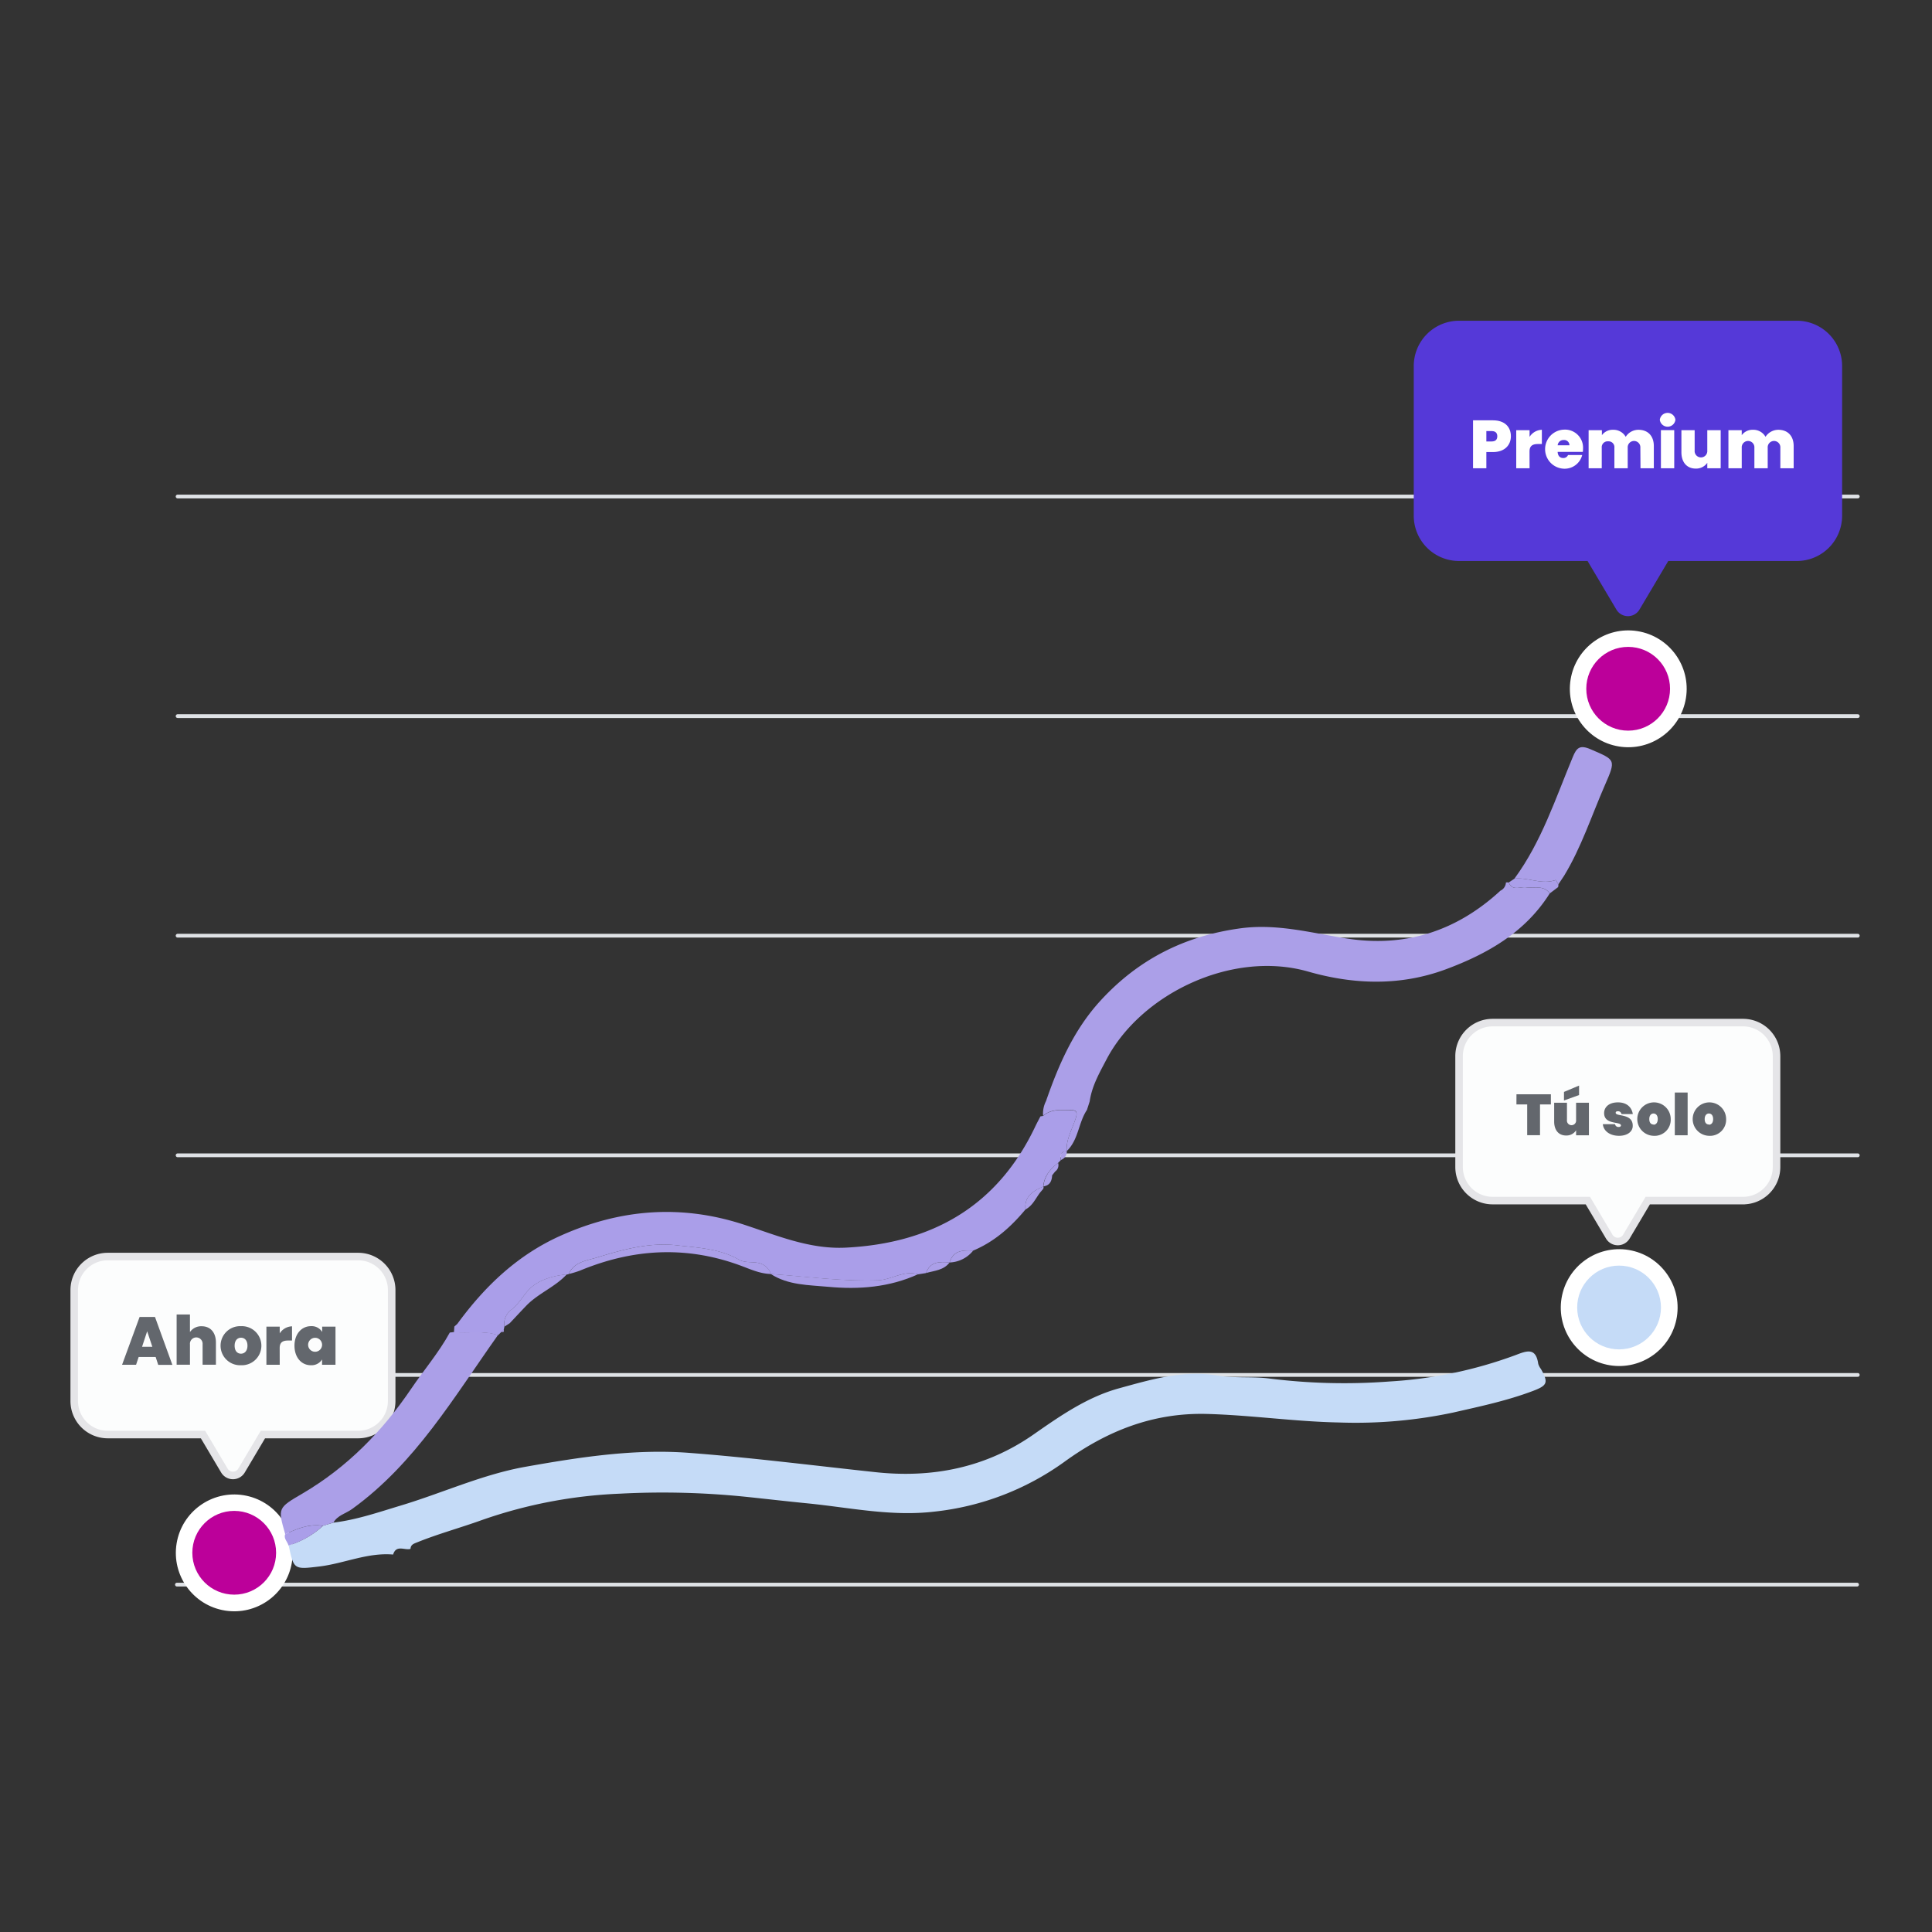
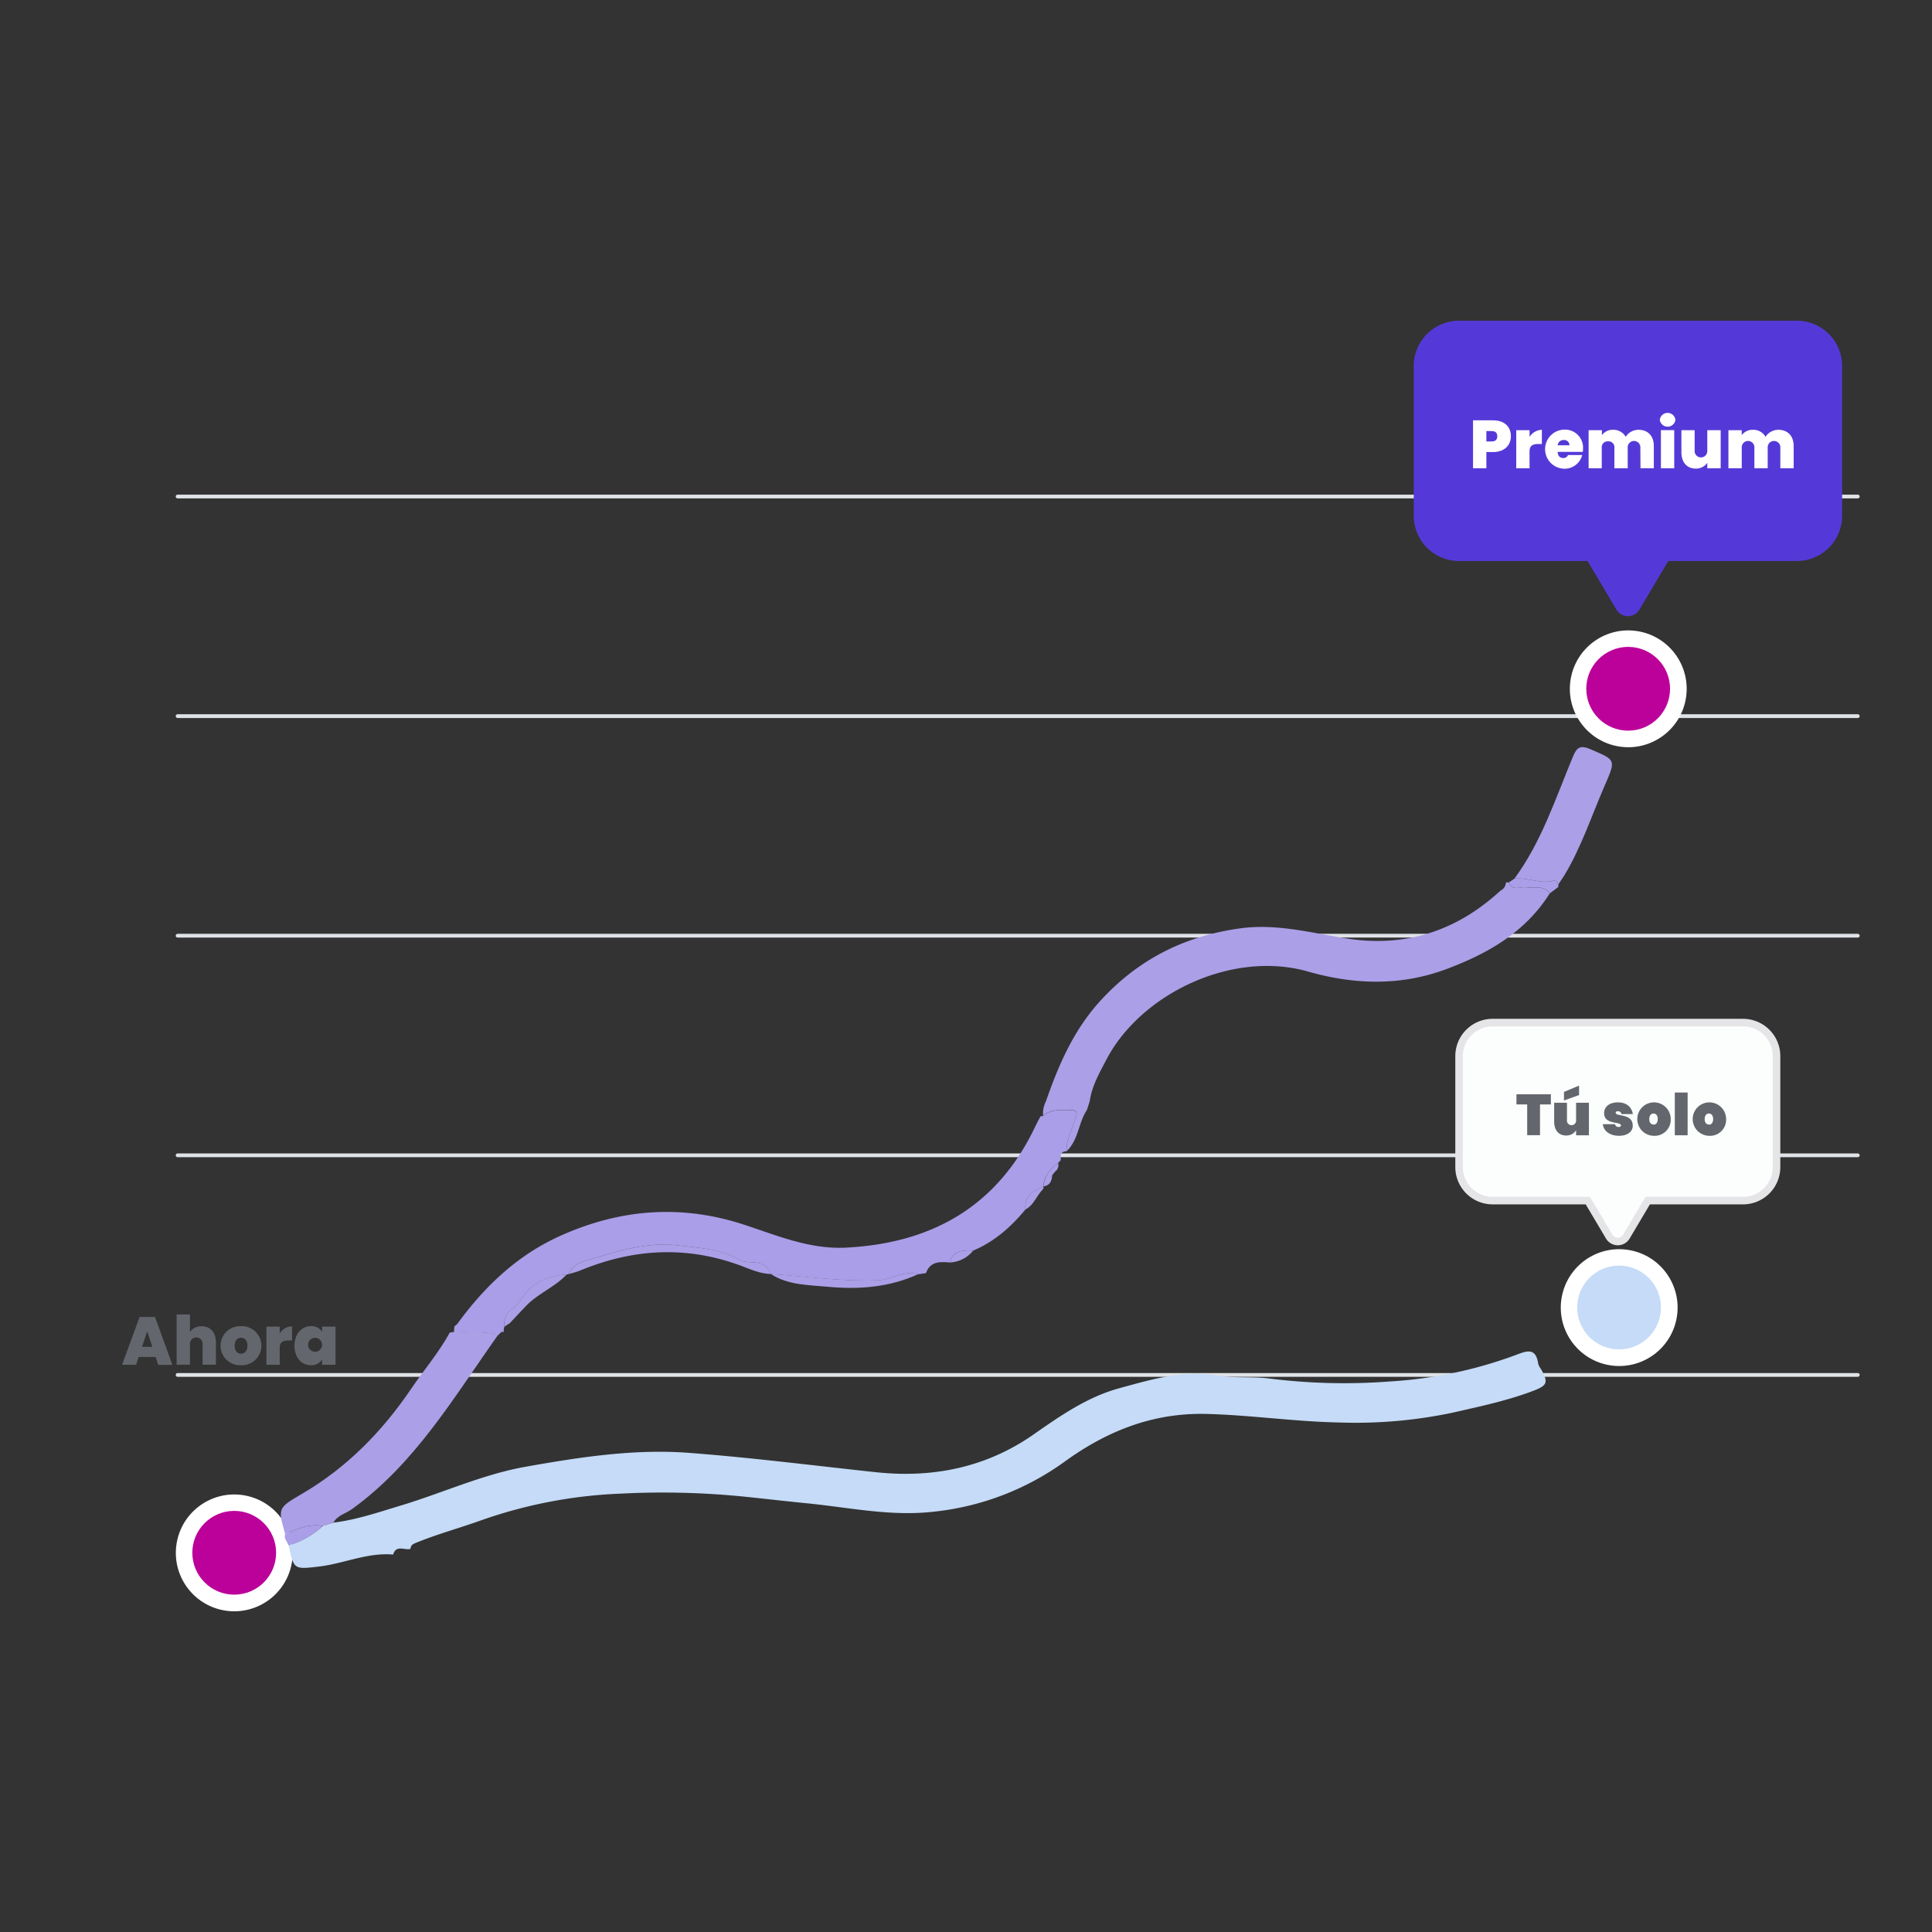
<svg xmlns="http://www.w3.org/2000/svg" id="b5c711fc-70c3-4daa-8cab-6bafbf8c022c" data-name="Capa 1" width="512" height="512" viewBox="0 0 512 512">
  <rect x="0" y="0" width="512" height="512" fill="#333333" stroke="none" />
  <defs>
    <style>      .e183f1ce-fe83-4908-85a4-d32279c54456 {        fill: #dfe2e6;        stroke: #dfe2e6;        stroke-linecap: round;      }      .e183f1ce-fe83-4908-85a4-d32279c54456, .fe7a41e8-be69-409b-83ca-cbcf6043315c {        stroke-miterlimit: 10;      }      .fe7a41e8-be69-409b-83ca-cbcf6043315c {        fill: #fcfdfd;        stroke: #e5e5e8;        stroke-width: 2px;      }      .a9a84275-36a9-4290-b5f3-624756fa2cd6 {        fill: #5539d8;      }      .e28120b7-abc1-4577-8f94-82b357c6611b {        fill: #fff;      }      .a596590a-ea89-43f7-a5b9-297adcc6d2cb {        fill: #bc009a;      }      .af7c050f-d2b2-48f5-b3d9-b11aae16853c {        fill: #c5dbf7;      }      .a1b0c78c-2d42-477c-9751-631680f2c99a {        fill: #63676d;      }      .bd5ef464-083e-4980-89a3-8dabd5fabb11 {        fill: #aa9ee9;      }      .f84405ae-2475-4f93-be2b-827dd7c18e0b {        fill: #ab9fe8;      }      .b76407aa-37e9-4fc2-8d2f-3a3c97325fd4 {        fill: #e5e5e8;      }    </style>
  </defs>
  <g>
    <g>
      <line class="e183f1ce-fe83-4908-85a4-d32279c54456" x1="47.07" y1="364.37" x2="492.33" y2="364.37" />
      <line class="e183f1ce-fe83-4908-85a4-d32279c54456" x1="47.07" y1="306.17" x2="492.33" y2="306.17" />
      <line class="e183f1ce-fe83-4908-85a4-d32279c54456" x1="47.07" y1="247.97" x2="492.33" y2="247.97" />
      <line class="e183f1ce-fe83-4908-85a4-d32279c54456" x1="47.07" y1="189.78" x2="492.33" y2="189.78" />
      <line class="e183f1ce-fe83-4908-85a4-d32279c54456" x1="47.07" y1="131.58" x2="492.33" y2="131.58" />
-       <line class="e183f1ce-fe83-4908-85a4-d32279c54456" x1="46.89" y1="419.94" x2="492.14" y2="419.94" />
    </g>
    <path class="fe7a41e8-be69-409b-83ca-cbcf6043315c" d="M461.93,271H395.55a8.89,8.89,0,0,0-8.88,8.88v29.41a8.89,8.89,0,0,0,8.88,8.88H420.8l5.66,9.54a2.64,2.64,0,0,0,4.55,0l5.66-9.54h25.26a8.88,8.88,0,0,0,8.87-8.88V279.85A8.88,8.88,0,0,0,461.93,271Z" />
-     <path class="fe7a41e8-be69-409b-83ca-cbcf6043315c" d="M94.93,333H28.55a8.89,8.89,0,0,0-8.88,8.88v29.41a8.89,8.89,0,0,0,8.88,8.88H53.8l5.66,9.54a2.64,2.64,0,0,0,4.55,0l5.66-9.54H94.93a8.88,8.88,0,0,0,8.87-8.88V341.85A8.88,8.88,0,0,0,94.93,333Z" />
    <path class="a9a84275-36a9-4290-b5f3-624756fa2cd6" d="M476.18,85H386.66a12,12,0,0,0-12,12v39.67a12,12,0,0,0,12,12h34.06l7.64,12.87a3.55,3.55,0,0,0,6.12,0l7.63-12.87h34.07a12,12,0,0,0,12-12V97A12,12,0,0,0,476.18,85Z" />
    <g>
      <circle class="e28120b7-abc1-4577-8f94-82b357c6611b" cx="62.07" cy="411.5" r="15.48" transform="translate(-354.05 407.01) rotate(-80.8)" />
      <circle class="a596590a-ea89-43f7-a5b9-297adcc6d2cb" cx="62.07" cy="411.5" r="11.1" />
    </g>
    <g>
      <circle class="e28120b7-abc1-4577-8f94-82b357c6611b" cx="429.07" cy="346.5" r="15.48" transform="translate(18.46 714.68) rotate(-80.8)" />
      <circle class="af7c050f-d2b2-48f5-b3d9-b11aae16853c" cx="429.07" cy="346.5" r="11.1" />
    </g>
    <g>
      <circle class="e28120b7-abc1-4577-8f94-82b357c6611b" cx="431.48" cy="182.53" r="15.48" transform="translate(182.34 579.29) rotate(-80.8)" />
      <circle class="a596590a-ea89-43f7-a5b9-297adcc6d2cb" cx="431.48" cy="182.53" r="11.1" />
    </g>
    <g>
      <path class="e28120b7-abc1-4577-8f94-82b357c6611b" d="M395.65,119.8H393.9v4.29h-3.53v-12.7h5.28c3.15,0,4.75,1.78,4.75,4.23C400.4,117.84,398.87,119.8,395.65,119.8Zm-.34-2.81c1.06,0,1.49-.54,1.49-1.37s-.43-1.38-1.49-1.38H393.9V117Z" />
      <path class="e28120b7-abc1-4577-8f94-82b357c6611b" d="M405.35,124.09h-3.53V114h3.53v1.78a4,4,0,0,1,3.26-1.88v3.77h-1c-1.46,0-2.27.47-2.27,2Z" />
      <path class="e28120b7-abc1-4577-8f94-82b357c6611b" d="M414.42,124.21a5.18,5.18,0,0,1,0-10.35,4.78,4.78,0,0,1,5.1,5.06,5.79,5.79,0,0,1-.06.83h-6.67c.07,1.17.7,1.63,1.49,1.63a1.31,1.31,0,0,0,1.26-.79h3.76A4.8,4.8,0,0,1,414.42,124.21ZM412.8,118h3.12a1.39,1.39,0,0,0-1.51-1.39A1.53,1.53,0,0,0,412.8,118Z" />
      <path class="e28120b7-abc1-4577-8f94-82b357c6611b" d="M434.71,118.67a1.68,1.68,0,1,0-3.35,0v5.42h-3.53v-5.42a1.54,1.54,0,0,0-1.65-1.71,1.56,1.56,0,0,0-1.7,1.71v5.42H421V114h3.52v1.33a3.5,3.5,0,0,1,2.94-1.43,3.72,3.72,0,0,1,3.37,1.86,4,4,0,0,1,3.36-1.86c2.56,0,4.09,1.66,4.09,4.31v5.89h-3.53Z" />
      <path class="e28120b7-abc1-4577-8f94-82b357c6611b" d="M439.87,111.25a2.08,2.08,0,0,1,4.13,0,2.08,2.08,0,0,1-4.13,0Zm.29,2.74h3.53v10.1h-3.53Z" />
      <path class="e28120b7-abc1-4577-8f94-82b357c6611b" d="M456,124.09h-3.55v-1.44a3.59,3.59,0,0,1-3.06,1.53c-2.34,0-3.8-1.66-3.8-4.33V114h3.51v5.41a1.68,1.68,0,1,0,3.35,0V114H456Z" />
      <path class="e28120b7-abc1-4577-8f94-82b357c6611b" d="M471.81,118.67a1.68,1.68,0,1,0-3.35,0v5.42h-3.53v-5.42a1.68,1.68,0,1,0-3.35,0v5.42h-3.53V114h3.53v1.33a3.5,3.5,0,0,1,2.94-1.43,3.69,3.69,0,0,1,3.36,1.86,4.07,4.07,0,0,1,3.37-1.86c2.56,0,4.09,1.66,4.09,4.31v5.89h-3.53Z" />
    </g>
    <g>
      <path class="a1b0c78c-2d42-477c-9751-631680f2c99a" d="M41.25,359.61h-4.5l-.69,2.07H32.35L37,349h4.07l4.61,12.7H41.93ZM39,352.8l-1.35,4.11h2.72Z" />
      <path class="a1b0c78c-2d42-477c-9751-631680f2c99a" d="M46.81,348.35h3.53V353a3.63,3.63,0,0,1,3.11-1.53c2.31,0,3.77,1.65,3.77,4.3v5.89H53.69v-5.42a1.68,1.68,0,1,0-3.35,0v5.42H46.81Z" />
      <path class="a1b0c78c-2d42-477c-9751-631680f2c99a" d="M63.86,361.8a5.18,5.18,0,1,1,0-10.35,5.18,5.18,0,1,1,0,10.35Zm0-3.06c.9,0,1.72-.66,1.72-2.12s-.81-2.11-1.71-2.11-1.69.67-1.69,2.11S62.94,358.74,63.86,358.74Z" />
      <path class="a1b0c78c-2d42-477c-9751-631680f2c99a" d="M74.13,361.68H70.6v-10.1h3.53v1.78a4,4,0,0,1,3.26-1.87v3.76h-1c-1.46,0-2.27.47-2.27,2Z" />
      <path class="a1b0c78c-2d42-477c-9751-631680f2c99a" d="M82.38,351.45a3.25,3.25,0,0,1,3,1.53v-1.4h3.53v10.1H85.35v-1.41a3.28,3.28,0,0,1-3,1.53c-2.4,0-4.31-2-4.31-5.18S80,351.45,82.38,351.45Zm1.13,3.08a1.86,1.86,0,0,0-1.84,2.09,1.85,1.85,0,1,0,1.84-2.09Z" />
    </g>
    <g>
      <path class="af7c050f-d2b2-48f5-b3d9-b11aae16853c" d="M88.37,403.51c6.15-.74,12-2.77,17.88-4.54,11.07-3.33,21.67-8.26,33.12-10.28,14.32-2.54,28.76-4.78,43.34-3.66,16.51,1.26,32.95,3.36,49.42,5.12,14.9,1.59,29.1-1.15,41.77-10,7.06-4.92,14.2-9.91,22.64-12.23s17-4.9,26.11-3.38c4.55.76,9.23.19,13.88.8a159,159,0,0,0,31.68.77,115.82,115.82,0,0,0,33.44-7c2.93-1.12,5.38-2.1,6,2.33a4.5,4.5,0,0,0,.71,1.35c2.05,3.62,1.7,4.38-2.1,5.82-6.87,2.6-14,4.1-21.15,5.73a124.44,124.44,0,0,1-30.3,2.63c-11.69-.23-23.31-1.95-35-2.26-14.2-.37-26.42,4.49-37.68,12.65a72,72,0,0,1-34.46,13.23c-11.49,1.36-22.5-1.08-33.72-2.19-5.62-.55-11.23-1.21-16.86-1.79a215.92,215.92,0,0,0-32.86-.77,125.78,125.78,0,0,0-36.55,7c-5.68,2.05-11.53,3.63-17.14,5.9-.9.36-1.7.61-1.75,1.73-1.55.45-3.79-1.19-4.61,1.5-6.77-.58-13,2.37-19.51,3.16-6.8.82-6.8.84-8.17-5.6a23.28,23.28,0,0,0,9.12-5.2Z" />
      <path class="bd5ef464-083e-4980-89a3-8dabd5fabb11" d="M271.77,320.51c-3.84,4.63-8.24,8.55-13.87,10.91-2.67-.12-5.28-.11-6.24,3.15v0c-2.61-.23-5.15-.3-6.26,2.81l-2.11.33c-3.8-1.17-7,1.49-10.74,1.6-9.52.29-18.89-1-28.32-1.68h0a2.87,2.87,0,0,0-.92-1.56c-2-2.45-5.17-.9-7.51-2.25-5.08-2.94-10.94-3.16-16.48-3.8-7.16-.83-14.32,1.13-21.14,3.24-2.53.78-6.09,1.11-7.47,4.38l-.24.09-.25,0c-3.7.37-7.5,1.46-9.94,3.93-1.55,1.56-2.75,3.86-4.61,5.33a4.71,4.71,0,0,0-2,4.62l-.18.8-.62.57-.15.14-.63.64-.12.09c-3.82-1.27-7.79-.44-11.67-.8l.11-1.5,0,0,.79-.71c7.33-10.05,16.08-18.38,27.65-23.49,15.76-7,31.82-8.19,48.26-2.82,8.81,2.88,17.43,6.58,27,6.11,22.83-1.14,40.18-10.91,50.23-32.07.44-.92.93-1.82,1.39-2.72l.69-.11c2.13-1.85,4.71-1.56,7.25-1.54,1.57,0,1.93.51,1.42,2.13-.9,2.9-2.61,5.59-2.41,8.78h0c-1.69,0-1.64,1.15-1.55,2.34v0l-.78.79h0c-2.07,1.6-3.65,3.5-3.89,6.24h0C273.84,315.58,271.4,317,271.77,320.51Z" />
      <path class="f84405ae-2475-4f93-be2b-827dd7c18e0b" d="M282.69,305.06c-.2-3.19,1.51-5.88,2.41-8.78.51-1.62.15-2.12-1.42-2.13-2.54,0-5.12-.31-7.25,1.54a7.25,7.25,0,0,1,.77-3.88c3.35-9.64,7.36-18.88,14.39-26.57C301.67,254.21,314,248,328.84,246c9.6-1.27,18.65,1.22,27.89,2.69,15.68,2.48,29.28-1.94,40.9-12.65a2.54,2.54,0,0,0,1.46-2.18,3.66,3.66,0,0,1,.74,0c1,2.39,3,1.07,4.62,1.29,2.15.31,4.6-.65,6.25,1.61-6.51,10.34-16.48,16-27.52,20.11-12.05,4.47-24.36,4.08-36.46.62-20.31-5.82-44.41,6-53.45,23.2-1.89,3.6-3.9,7.08-4.49,11.18-.24.76-.49,1.52-.73,2.27C285.77,297.54,285.83,302.08,282.69,305.06Z" />
      <path class="f84405ae-2475-4f93-be2b-827dd7c18e0b" d="M120.3,353c3.88.36,7.85-.47,11.67.8-11.65,16.41-21.89,34-38.67,46.11-1.64,1.19-3.84,1.64-4.93,3.58l-2.78.87c-3.64-.59-6.86.71-10,2.23-2-7-2-6.95,4.67-10.85,11.77-6.93,21.06-16.43,28.69-27.68,3.38-5,7.34-9.6,10.25-14.92Z" />
      <path class="f84405ae-2475-4f93-be2b-827dd7c18e0b" d="M401.34,232.85c7.18-9.77,10.87-21.21,15.46-32.22,1-2.42,1.82-3.32,4.71-2.07,6.69,2.89,6.79,2.67,3.74,9.66-3.49,8-6.18,16.34-10.74,23.85l-1.53,2.3c-.24-.41-.63-1.19-.72-1.16C408.56,234.55,405,232.45,401.34,232.85Z" />
      <path class="f84405ae-2475-4f93-be2b-827dd7c18e0b" d="M150.73,337.63c1.38-3.27,4.94-3.6,7.47-4.38,6.82-2.11,14-4.07,21.14-3.24,5.54.64,11.4.86,16.48,3.8,2.34,1.35,5.48-.2,7.51,2.25a2.87,2.87,0,0,1,.92,1.56c-3-.07-5.73-1.42-8.5-2.41-14.26-5.13-28.26-4.22-42.11,1.54A28.73,28.73,0,0,1,150.73,337.63Z" />
      <path class="f84405ae-2475-4f93-be2b-827dd7c18e0b" d="M204.24,337.61c9.43.64,18.8,2,28.32,1.68,3.73-.11,6.94-2.77,10.74-1.6-7.59,3.46-15.65,4.09-23.78,3.33C214.34,340.53,208.91,340.63,204.24,337.61Z" />
      <path class="f84405ae-2475-4f93-be2b-827dd7c18e0b" d="M135.09,350.66l-1.42.92a4.71,4.71,0,0,1,2-4.62c1.86-1.47,3.06-3.77,4.61-5.33,2.44-2.47,6.24-3.56,9.94-3.93-3.08,3.34-7.47,5-10.63,8.2C138.08,347.46,136.6,349.07,135.09,350.66Z" />
      <path class="bd5ef464-083e-4980-89a3-8dabd5fabb11" d="M413,234.37a4.41,4.41,0,0,1-.08.72l-2.2,1.66c-1.65-2.26-4.1-1.3-6.25-1.61-1.58-.22-3.65,1.1-4.62-1.29l1.51-1c3.64-.4,7.22,1.7,10.92.36C412.35,233.18,412.74,234,413,234.37Z" />
      <path class="bd5ef464-083e-4980-89a3-8dabd5fabb11" d="M75.56,406.61c3.17-1.52,6.39-2.82,10-2.23a23.28,23.28,0,0,1-9.12,5.2C76.23,408.57,75.16,407.82,75.56,406.61Z" />
      <path class="f84405ae-2475-4f93-be2b-827dd7c18e0b" d="M251.66,334.57c1-3.26,3.57-3.27,6.24-3.15A8.34,8.34,0,0,1,251.66,334.57Z" />
-       <path class="f84405ae-2475-4f93-be2b-827dd7c18e0b" d="M245.41,337.36c1.11-3.11,3.65-3,6.26-2.81C250.1,336.64,247.64,336.74,245.41,337.36Z" />
      <path class="f84405ae-2475-4f93-be2b-827dd7c18e0b" d="M271.77,320.51c-.37-3.56,2.07-4.93,4.76-6.1a1,1,0,0,1-.09.68l-.75.88C274.46,317.55,273.68,319.52,271.77,320.51Z" />
      <path class="f84405ae-2475-4f93-be2b-827dd7c18e0b" d="M276.52,314.41c.24-2.74,1.82-4.64,3.89-6.24a2.06,2.06,0,0,1-.79,2.3l-.79,1C278.74,313,278.23,314.15,276.52,314.41Z" />
-       <path class="f84405ae-2475-4f93-be2b-827dd7c18e0b" d="M281.16,307.4c-.09-1.19-.14-2.34,1.55-2.34A2.32,2.32,0,0,1,281.16,307.4Z" />
      <path class="b76407aa-37e9-4fc2-8d2f-3a3c97325fd4" d="M121.24,350.79l-.79.71Z" />
      <path class="bd5ef464-083e-4980-89a3-8dabd5fabb11" d="M275.69,316l.75-.88Z" />
      <path class="bd5ef464-083e-4980-89a3-8dabd5fabb11" d="M278.83,311.45l.79-1Z" />
      <path class="f84405ae-2475-4f93-be2b-827dd7c18e0b" d="M132.09,353.73l.63-.64Z" />
      <path class="f84405ae-2475-4f93-be2b-827dd7c18e0b" d="M280.38,308.17l.78-.79Z" />
      <path class="f84405ae-2475-4f93-be2b-827dd7c18e0b" d="M133.49,352.38a1.32,1.32,0,0,1,0,.56l-.33.05-.32,0Z" />
    </g>
  </g>
  <g>
    <path class="a1b0c78c-2d42-477c-9751-631680f2c99a" d="M401.88,290H411v2.69h-2.88v8.15h-3.4v-8.15h-2.85Z" />
    <path class="a1b0c78c-2d42-477c-9751-631680f2c99a" d="M421.08,300.86h-3.4v-1.32a3,3,0,0,1-2.65,1.38c-2,0-3.16-1.45-3.16-3.69v-5h3.39v4.58a1.22,1.22,0,1,0,2.42,0v-4.58h3.4Zm-2.61-13.17v2.51l-4,1.44v-2.27Z" />
    <path class="a1b0c78c-2d42-477c-9751-631680f2c99a" d="M429.06,301c-2.49,0-4.13-1.33-4.29-3.09H428a.9.9,0,0,0,1,.75c.35,0,.57-.19.57-.4,0-1.14-4.46-.09-4.46-3.27,0-1.56,1.24-2.85,3.67-2.85s3.68,1.4,3.93,3.1h-3a.9.9,0,0,0-1-.74c-.34,0-.54.14-.54.4,0,1.07,4.52.08,4.52,3.4C432.74,299.81,431.36,301,429.06,301Z" />
    <path class="a1b0c78c-2d42-477c-9751-631680f2c99a" d="M438.2,301a4.43,4.43,0,1,1,4.56-4.43A4.27,4.27,0,0,1,438.2,301Zm0-2.94c.59,0,1.12-.46,1.12-1.49s-.53-1.48-1.12-1.48-1.12.46-1.12,1.48S437.58,298,438.2,298Z" />
    <path class="a1b0c78c-2d42-477c-9751-631680f2c99a" d="M443.84,289.53h3.4v11.33h-3.4Z" />
    <path class="a1b0c78c-2d42-477c-9751-631680f2c99a" d="M452.88,301a4.43,4.43,0,1,1,4.56-4.43A4.27,4.27,0,0,1,452.88,301Zm0-2.94c.59,0,1.12-.46,1.12-1.49s-.53-1.48-1.12-1.48-1.12.46-1.12,1.48S452.26,298,452.88,298Z" />
  </g>
</svg>